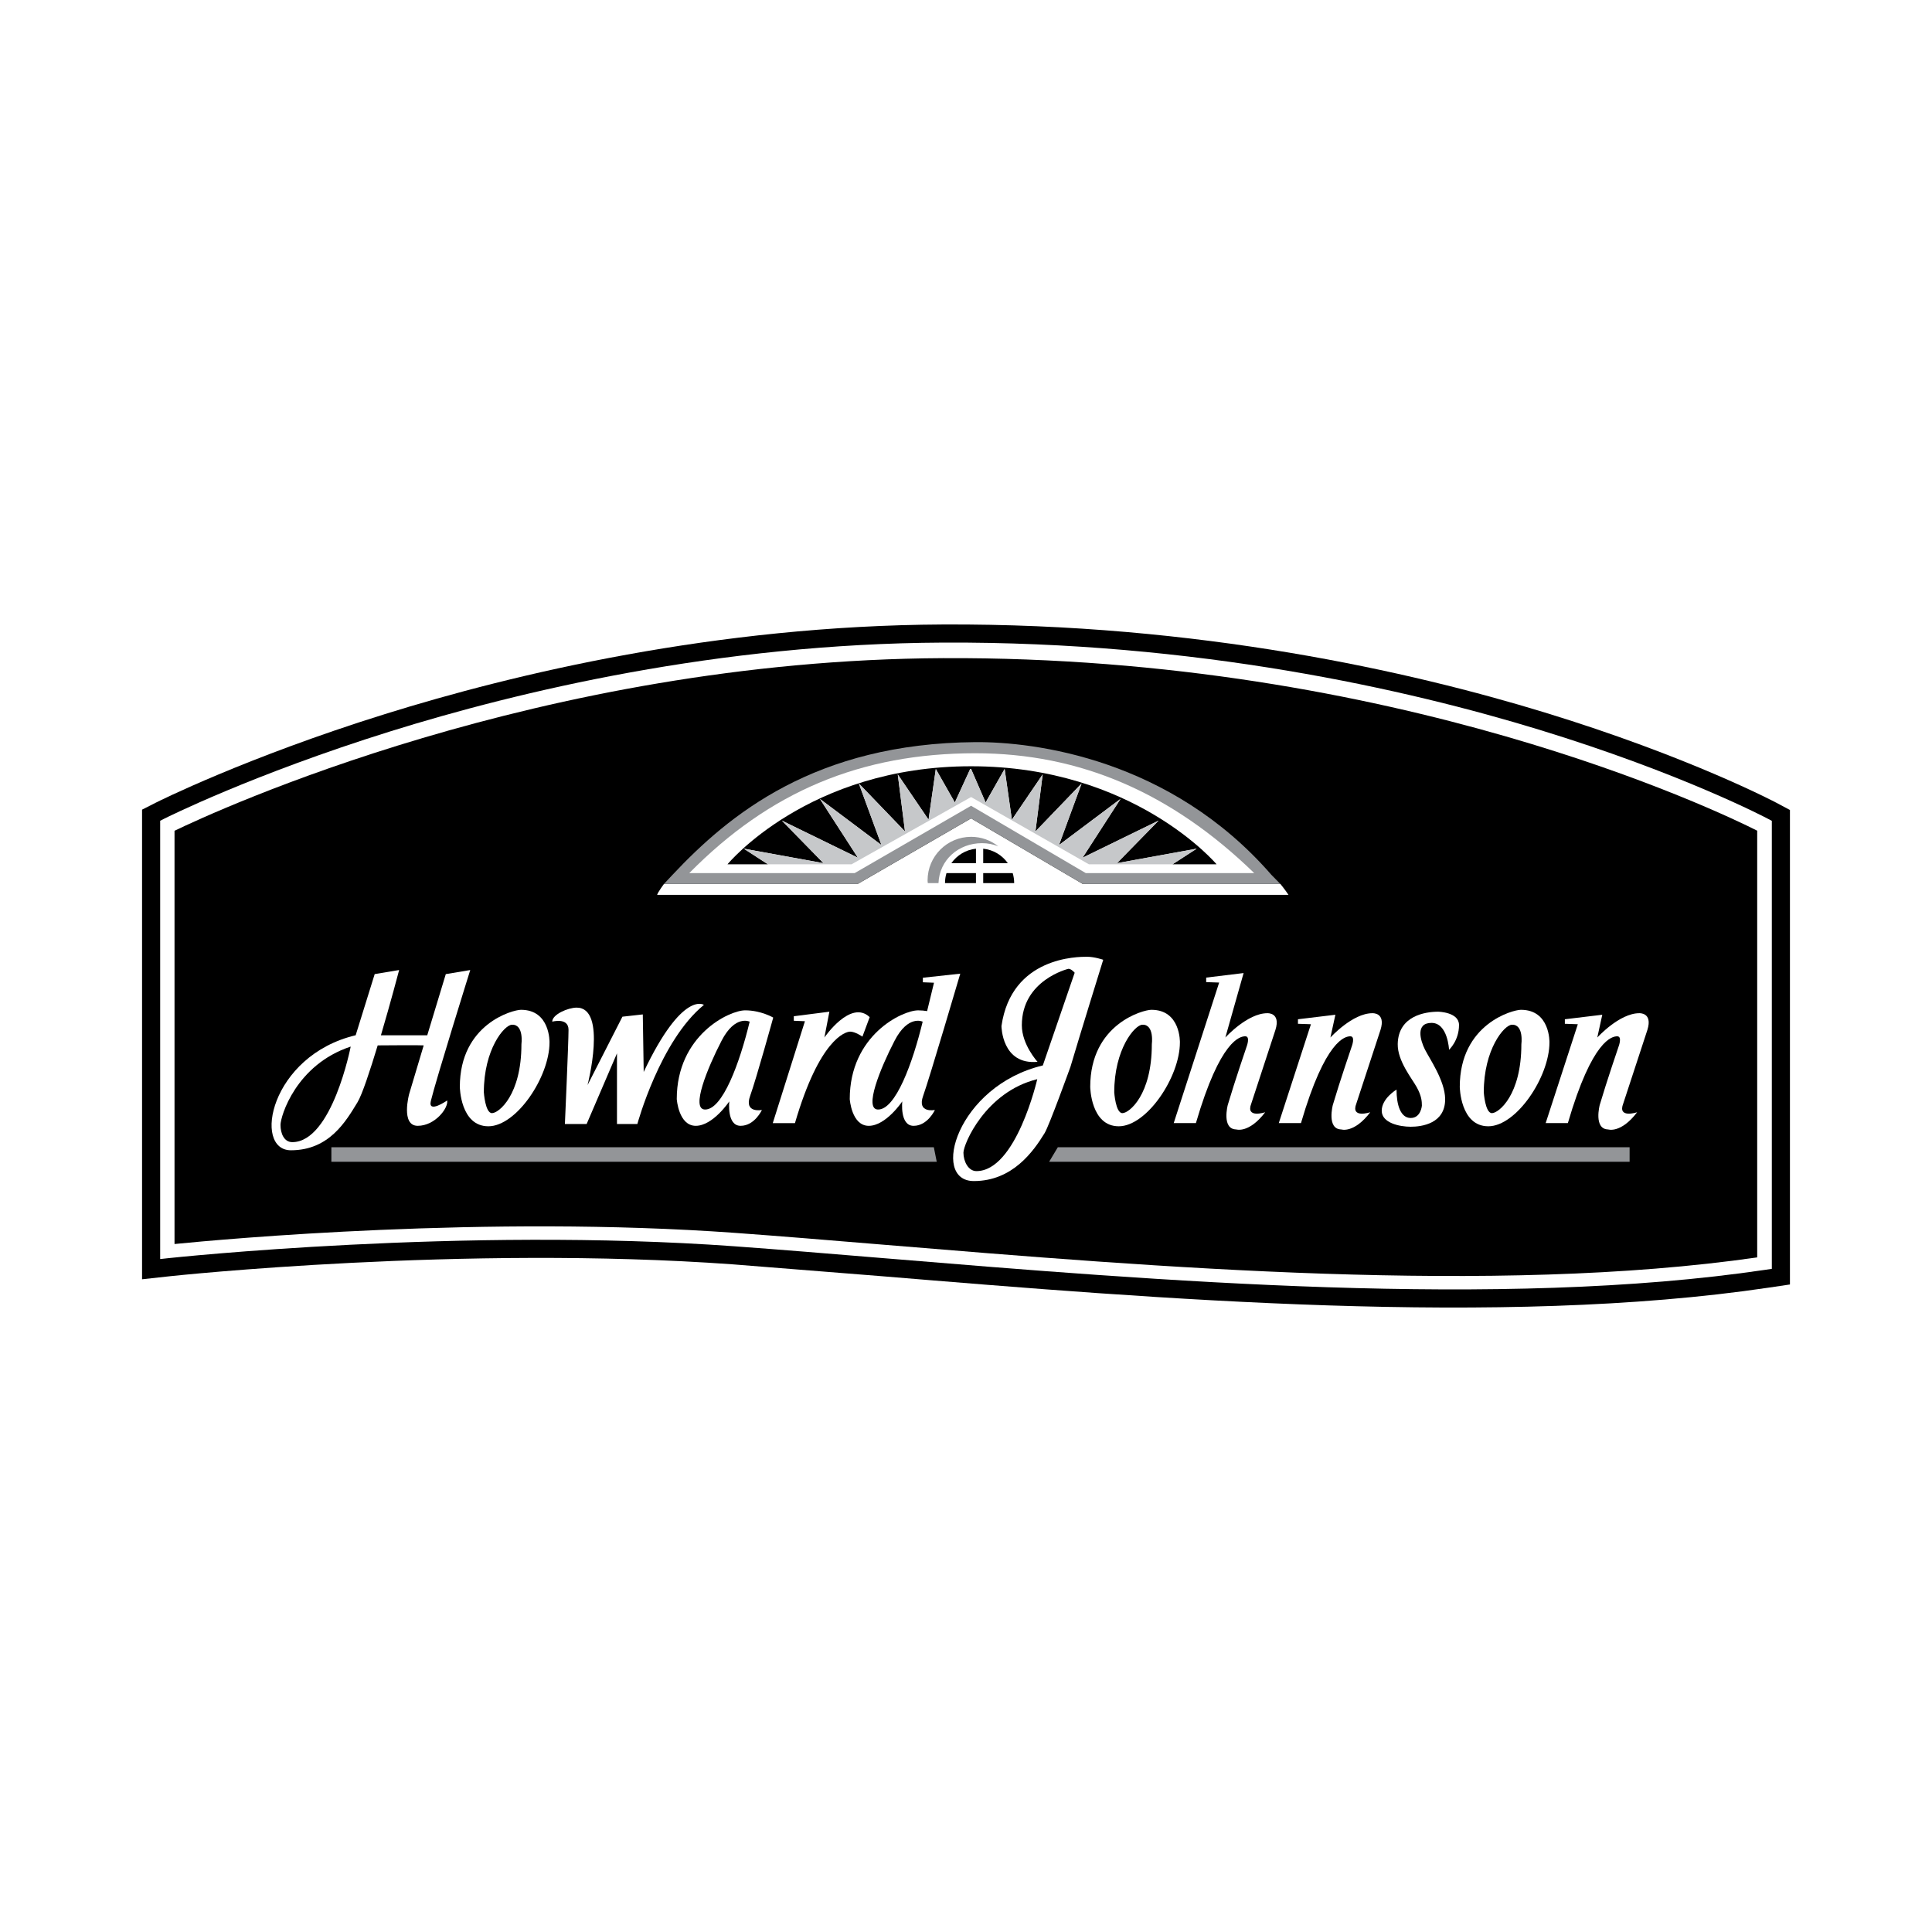
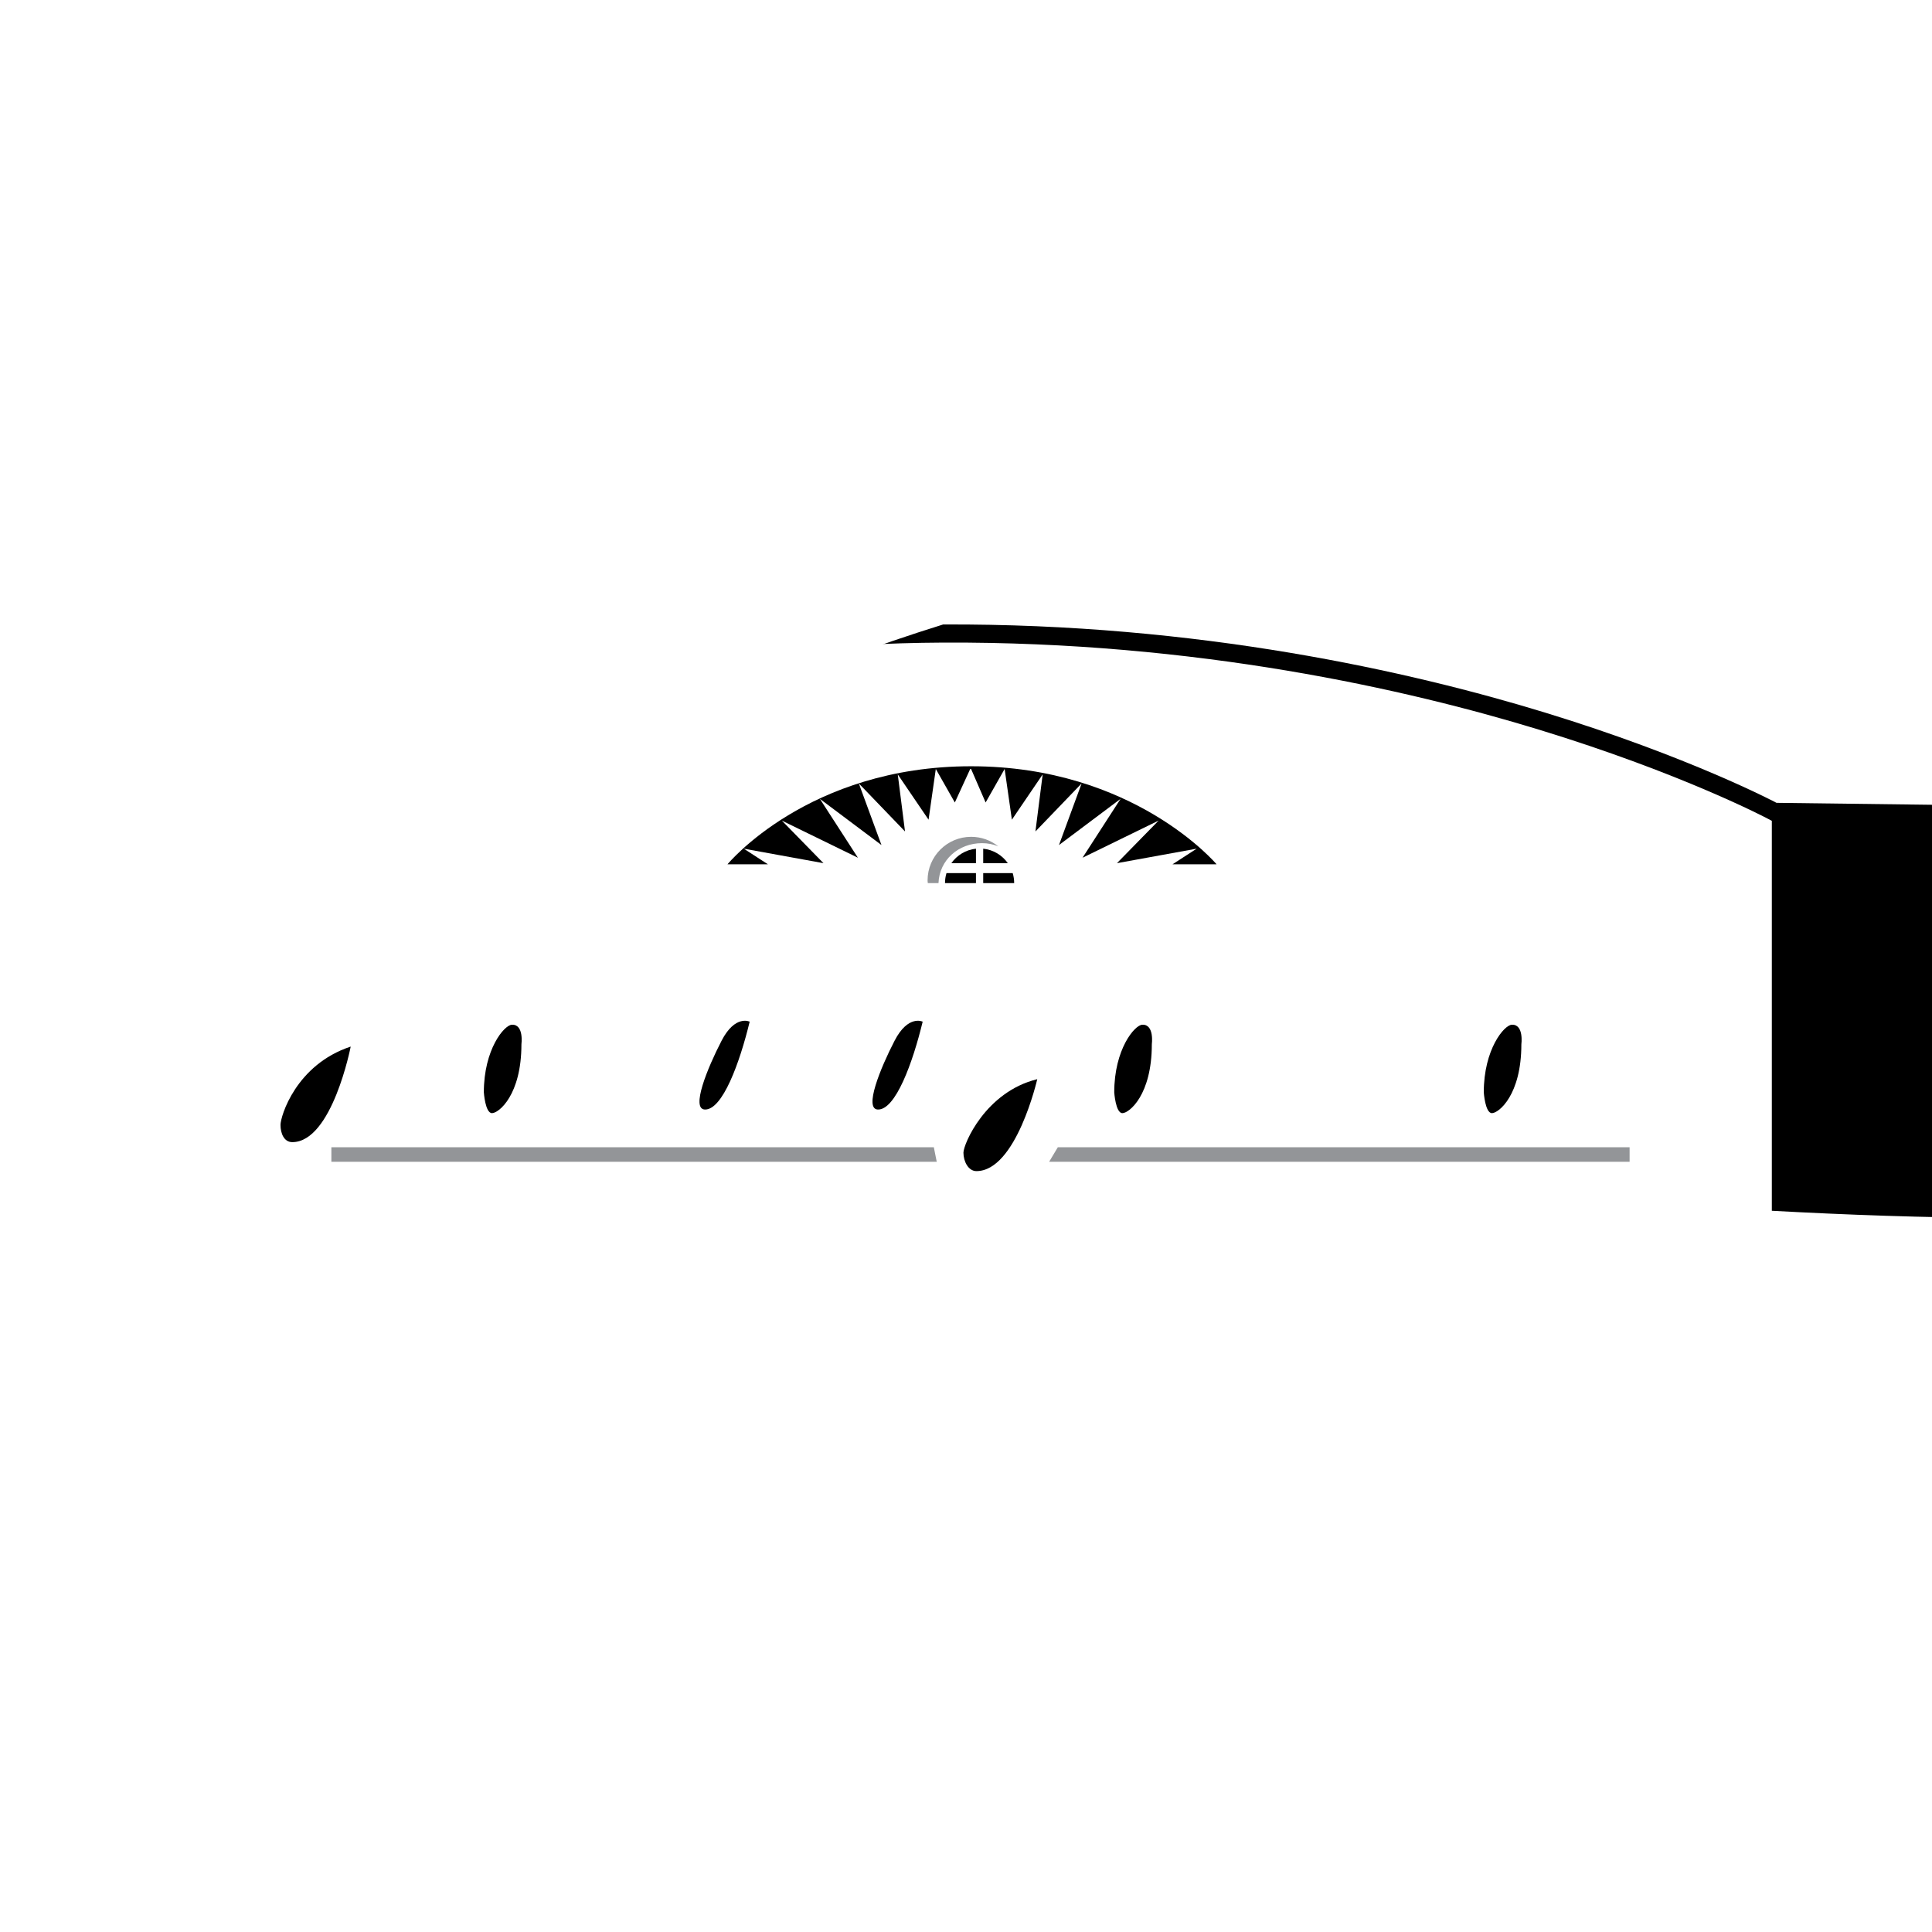
<svg xmlns="http://www.w3.org/2000/svg" version="1.0" id="Layer_1" x="0px" y="0px" width="192.756px" height="192.756px" viewBox="0 0 192.756 192.756" enable-background="new 0 0 192.756 192.756" xml:space="preserve">
  <g>
    <polygon fill-rule="evenodd" clip-rule="evenodd" fill="#FFFFFF" points="0,0 192.756,0 192.756,192.756 0,192.756 0,0  " />
-     <path fill-rule="evenodd" clip-rule="evenodd" d="M177.244,80.099c-0.086-0.045-8.688-4.599-23.148-9.021   c-13.301-4.068-34.508-8.893-60.002-8.773c-22.689,0.107-42.806,4.92-55.687,8.939c-13.959,4.356-22.76,8.787-22.848,8.832   l-1.386,0.703v46.855l2.805-0.307c0.289-0.031,29.222-3.131,56.144-1.182c0,0,14.771,1.176,14.777,1.176   c27.547,2.279,61.83,5.119,88.525,1.152l2.159-0.32V80.813L177.244,80.099L177.244,80.099z" />
+     <path fill-rule="evenodd" clip-rule="evenodd" d="M177.244,80.099c-0.086-0.045-8.688-4.599-23.148-9.021   c-13.301-4.068-34.508-8.893-60.002-8.773c-13.959,4.356-22.76,8.787-22.848,8.832   l-1.386,0.703v46.855l2.805-0.307c0.289-0.031,29.222-3.131,56.144-1.182c0,0,14.771,1.176,14.777,1.176   c27.547,2.279,61.83,5.119,88.525,1.152l2.159-0.32V80.813L177.244,80.099L177.244,80.099z" />
    <path fill-rule="evenodd" clip-rule="evenodd" fill="#FFFFFF" d="M176.393,81.693c-0.083-0.045-8.529-4.515-22.825-8.888   c-13.182-4.032-34.198-8.813-59.466-8.694c-22.465,0.105-42.394,4.875-55.157,8.857c-13.833,4.317-22.482,8.674-22.568,8.717   l-0.396,0.201v43.73l0.802-0.088c0.291-0.031,29.382-3.148,56.47-1.188c4.532,0.328,9.518,0.74,14.795,1.178   c27.455,2.271,61.623,5.102,88.111,1.166l0.617-0.092V81.897L176.393,81.693L176.393,81.693z" />
-     <path fill-rule="evenodd" clip-rule="evenodd" d="M94.093,65.663C53.93,65.851,21.338,80.989,17.412,82.887v41.229   c4.885-0.486,31.229-2.898,55.93-1.111c4.54,0.328,9.528,0.742,14.811,1.18c27.167,2.248,60.925,5.043,87.163,1.266V82.878   C171.483,80.946,139.31,65.45,94.093,65.663L94.093,65.663z" />
    <path fill-rule="evenodd" clip-rule="evenodd" fill="#FFFFFF" d="M103.517,105.939c-3.585,0.33-3.6-3.57-3.6-3.57   c0.994-6.928,7.636-6.913,8.54-6.913c0.747,0,1.611,0.301,1.611,0.301s-2.297,7.399-3.266,10.67c0,0-2.113,5.857-2.578,6.619   c-1.13,1.854-3.224,4.789-7.064,4.789c-4.382,0-1.656-9.504,6.883-11.535l3.178-9.25c-0.161-0.184-0.397-0.39-0.633-0.39   c0,0-4.639,1.114-4.639,5.632C101.95,104.236,103.517,105.939,103.517,105.939L103.517,105.939z" />
    <path fill-rule="evenodd" clip-rule="evenodd" fill="#FFFFFF" d="M95.806,97.143l-3.731,0.406v0.453l1.11,0.045l-0.687,2.832   c-0.28-0.047-0.579-0.076-0.895-0.076c-1.582,0-6.823,2.484-6.823,8.855c0,0,0.181,2.666,1.897,2.666   c1.717,0,3.344-2.439,3.344-2.439s-0.271,2.439,1.13,2.439c1.4,0,2.124-1.582,2.124-1.582s-1.808,0.361-1.175-1.4   S95.806,97.143,95.806,97.143L95.806,97.143z" />
-     <path fill-rule="evenodd" clip-rule="evenodd" fill="#FFFFFF" d="M42.986,109.84c0.509-2.109,3.931-13.059,3.931-13.059   l-2.44,0.406l-1.851,6.107h-4.623c0.968-3.271,1.819-6.514,1.819-6.514l-2.439,0.406l-1.897,6.1   c-8.54,2.033-10.302,11.477-6.461,11.477c3.84,0,5.512-2.936,6.642-4.789c0.465-0.762,1.251-3.152,2.016-5.676   c1.894-0.016,3.931-0.029,4.589,0l-1.454,4.863c0,0-0.858,3.162,0.859,3.162c1.717,0,3.072-1.762,2.937-2.529   C44.613,109.795,42.67,111.15,42.986,109.84L42.986,109.84z" />
    <path fill-rule="evenodd" clip-rule="evenodd" d="M29.16,113.951c-0.813,0-1.174-0.859-1.174-1.717c0-0.859,1.536-6.01,7.003-7.816   C34.989,104.418,33.137,113.951,29.16,113.951L29.16,113.951z" />
    <path fill-rule="evenodd" clip-rule="evenodd" d="M97.417,116.842c-0.813,0-1.295-0.979-1.295-1.836   c0-0.859,2.199-6.07,7.365-7.336C103.486,107.67,101.394,116.842,97.417,116.842L97.417,116.842z" />
    <path fill-rule="evenodd" clip-rule="evenodd" fill="#FFFFFF" d="M51.978,100.748c-0.813,0-6.1,1.41-6.1,7.691   c0,0,0.045,3.93,2.847,3.93s6.1-4.93,6.1-8.365C54.824,104.004,54.915,100.748,51.978,100.748L51.978,100.748z" />
    <path fill-rule="evenodd" clip-rule="evenodd" d="M51.074,102.236c-0.768,0.031-2.801,2.451-2.801,6.744   c0,0,0.135,2.078,0.813,2.078c0.678,0,2.937-1.807,2.937-6.867C52.023,104.191,52.293,102.186,51.074,102.236L51.074,102.236z" />
-     <path fill-rule="evenodd" clip-rule="evenodd" fill="#FFFFFF" d="M114.873,100.748c-0.813,0-6.101,1.41-6.101,7.691   c0,0,0.046,3.93,2.847,3.93c2.802,0,6.1-4.93,6.1-8.365C117.719,104.004,117.81,100.748,114.873,100.748L114.873,100.748z" />
    <path fill-rule="evenodd" clip-rule="evenodd" d="M113.969,102.236c-0.768,0.031-2.801,2.451-2.801,6.744   c0,0,0.135,2.078,0.813,2.078c0.677,0,2.937-1.807,2.937-6.867C114.918,104.191,115.188,102.186,113.969,102.236L113.969,102.236z" />
    <path fill-rule="evenodd" clip-rule="evenodd" fill="#FFFFFF" d="M151.742,100.748c-0.813,0-6.1,1.41-6.1,7.691   c0,0,0.045,3.93,2.846,3.93c2.802,0,6.101-4.93,6.101-8.365C154.589,104.004,154.679,100.748,151.742,100.748L151.742,100.748z" />
    <path fill-rule="evenodd" clip-rule="evenodd" d="M150.838,102.236c-0.768,0.031-2.801,2.451-2.801,6.744   c0,0,0.136,2.078,0.813,2.078s2.937-1.807,2.937-6.867C151.787,104.191,152.058,102.186,150.838,102.236L150.838,102.236z" />
    <path fill-rule="evenodd" clip-rule="evenodd" fill="#FFFFFF" d="M57.535,100.531c-0.858,0-2.439,0.678-2.439,1.4   c0,0,1.626-0.451,1.626,0.814c0,1.264-0.362,9.398-0.362,9.398h2.169l3.027-7.049v7.049h2.033c0,0,2.259-8.314,6.642-11.885   c0,0-2.124-1.49-6.009,6.688l-0.09-5.738l-2.033,0.227l-3.479,6.822C58.62,108.258,60.608,100.531,57.535,100.531L57.535,100.531z" />
    <path fill-rule="evenodd" clip-rule="evenodd" fill="#FFFFFF" d="M77.145,101.525c0,0-1.22-0.723-2.802-0.723   c-1.581,0-6.822,2.484-6.822,8.855c0,0,0.181,2.666,1.897,2.666c1.717,0,3.344-2.439,3.344-2.439s-0.271,2.439,1.129,2.439   c1.401,0,2.124-1.582,2.124-1.582s-1.807,0.361-1.175-1.4C75.473,107.58,77.145,101.525,77.145,101.525L77.145,101.525z" />
    <path fill-rule="evenodd" clip-rule="evenodd" d="M74.795,101.932c0,0-1.446-0.723-2.802,1.898   c-1.438,2.781-3.072,6.822-1.671,6.867C72.083,110.754,73.801,106.043,74.795,101.932L74.795,101.932z" />
    <path fill-rule="evenodd" clip-rule="evenodd" d="M92.055,101.932c0,0-1.446-0.723-2.801,1.898   c-1.439,2.781-3.072,6.822-1.672,6.867C89.344,110.754,91.062,106.043,92.055,101.932L92.055,101.932z" />
    <path fill-rule="evenodd" clip-rule="evenodd" fill="#FFFFFF" d="M79.197,101.391l3.55-0.453l-0.497,2.576   c0,0,2.62-3.84,4.518-2.033l-0.723,1.943c0,0-0.723-0.498-1.22-0.498c-0.497,0-3.073,0.77-5.512,9.127H77.1l3.208-10.166   l-1.11-0.045V101.391L79.197,101.391z" />
    <path fill-rule="evenodd" clip-rule="evenodd" fill="#FFFFFF" d="M135.325,110.096l2.41-7.35c0.542-1.748-0.813-1.658-0.813-1.658   c-1.988,0-4.187,2.426-4.187,2.426l0.497-2.273l-3.734,0.451v0.451l1.294,0.045l-3.208,9.865h2.214   c2.44-8.357,4.431-8.66,4.928-8.66c0.512,0,0.148,0.98,0.148,0.98s-1.205,3.523-1.898,5.873c0,0-0.632,2.41,0.844,2.439   c0,0,1.266,0.422,2.892-1.717C136.711,110.969,134.723,111.631,135.325,110.096L135.325,110.096z" />
    <path fill-rule="evenodd" clip-rule="evenodd" fill="#FFFFFF" d="M161.953,110.096l2.41-7.35c0.542-1.748-0.813-1.658-0.813-1.658   c-1.988,0-4.188,2.426-4.188,2.426l0.498-2.273l-3.734,0.451v0.451l1.294,0.045l-3.208,9.865h2.214   c2.44-8.357,4.431-8.66,4.928-8.66c0.512,0,0.148,0.98,0.148,0.98s-1.205,3.523-1.898,5.873c0,0-0.632,2.41,0.844,2.439   c0,0,1.265,0.422,2.892-1.717C163.339,110.969,161.351,111.631,161.953,110.096L161.953,110.096z" />
    <path fill-rule="evenodd" clip-rule="evenodd" fill="#FFFFFF" d="M124.843,110.096l2.41-7.35c0.542-1.748-0.813-1.658-0.813-1.658   c-1.988,0-4.187,2.426-4.187,2.426l1.822-6.432l-3.734,0.453v0.451l1.294,0.045l-4.533,14.021h2.214   c2.44-8.357,4.431-8.66,4.928-8.66c0.512,0,0.148,0.98,0.148,0.98s-1.205,3.523-1.898,5.873c0,0-0.632,2.41,0.844,2.439   c0,0,1.265,0.422,2.892-1.717C126.229,110.969,124.24,111.631,124.843,110.096L124.843,110.096z" />
    <path fill-rule="evenodd" clip-rule="evenodd" fill="#FFFFFF" d="M143.488,100.938c-1.265,0-3.985,0.393-4.036,3.225   c-0.03,1.686,1.416,3.434,1.897,4.307c0.482,0.873,0.513,1.416,0.513,1.838c0,0-0.091,1.234-1.115,1.234   c-1.023,0-1.415-1.324-1.415-2.832c0,0-1.477,0.875-1.477,2.109s1.808,1.596,2.892,1.596c1.085,0,3.476-0.301,3.435-2.801   c-0.03-1.807-1.566-4.006-2.019-4.91c-0.452-0.902-0.964-2.65,0.663-2.65c1.626,0,1.747,2.682,1.747,2.682s0.994-0.904,0.994-2.471   C145.567,100.969,143.488,100.938,143.488,100.938L143.488,100.938z" />
    <polygon fill-rule="evenodd" clip-rule="evenodd" fill="#939598" points="93.458,115.908 93.169,114.463 33.061,114.463    33.061,115.908 93.458,115.908  " />
    <polygon fill-rule="evenodd" clip-rule="evenodd" fill="#939598" points="162.586,115.908 162.586,114.463 105.538,114.463    104.673,115.908 162.586,115.908  " />
    <path fill-rule="evenodd" clip-rule="evenodd" fill="#FFFFFF" d="M127.748,88.197h-19.709l-11.154-6.549L85.56,88.197H66.237   c0,0-0.59,0.804-0.676,1.082h62.992C128.223,88.775,127.748,88.197,127.748,88.197L127.748,88.197z" />
-     <path fill-rule="evenodd" clip-rule="evenodd" fill="#939598" d="M96.885,81.648l11.154,6.549h19.709l-0.907-0.922   c-10.082-11.591-23.669-13.277-29.531-13.233c-15.999,0.121-24.585,7.247-30.216,13.242l-0.857,0.913H85.56L96.885,81.648   L96.885,81.648z" />
    <path fill-rule="evenodd" clip-rule="evenodd" fill="#FFFFFF" d="M125.137,87.112h-16.805l-11.447-6.72l-11.618,6.72H68.766   c8.033-8.152,17.137-11.959,28.544-11.959C107.738,75.153,116.854,79.068,125.137,87.112L125.137,87.112z" />
    <path fill-rule="evenodd" clip-rule="evenodd" d="M82.16,86.119l-4.157-4.248l7.591,3.705l-3.795-5.874l6.145,4.608l-2.259-6.145   l4.608,4.79l-0.723-5.693l3.072,4.519l0.723-5.061l1.898,3.344l1.536-3.344h0.085l1.451,3.344l1.897-3.344l0.723,5.061l3.072-4.519   l-0.723,5.693l4.608-4.79l-2.259,6.145l6.145-4.608l-3.795,5.874l7.591-3.705l-4.157,4.248l7.952-1.446l-2.409,1.559h4.397   c0,0-8.229-9.782-24.494-9.782s-24.303,9.782-24.303,9.782h4.036l-2.409-1.559L82.16,86.119L82.16,86.119z" />
-     <polygon fill-rule="evenodd" clip-rule="evenodd" fill="#C6C8CA" points="96.885,79.521 108.638,86.231 116.981,86.231    119.391,84.672 111.438,86.119 115.596,81.871 108.005,85.576 111.8,79.703 105.655,84.311 107.914,78.166 103.306,82.956    104.028,77.262 100.956,81.781 100.233,76.72 98.336,80.064 96.885,76.72 96.799,76.72 95.264,80.064 93.366,76.72 92.643,81.781    89.57,77.262 90.293,82.956 85.685,78.166 87.943,84.311 81.799,79.703 85.594,85.576 78.003,81.871 82.16,86.119 74.208,84.672    76.617,86.231 84.961,86.231 96.885,79.521  " />
    <path fill-rule="evenodd" clip-rule="evenodd" d="M98.095,86.119h2.456c-0.56-0.792-1.441-1.338-2.456-1.444V86.119L98.095,86.119z   " />
    <path fill-rule="evenodd" clip-rule="evenodd" d="M97.372,86.119v-1.444c-1.015,0.106-1.896,0.652-2.456,1.444H97.372   L97.372,86.119z" />
    <path fill-rule="evenodd" clip-rule="evenodd" d="M97.372,87.112H94.43c-0.095,0.315-0.147,0.648-0.147,0.994h3.089V87.112   L97.372,87.112z" />
    <path fill-rule="evenodd" clip-rule="evenodd" d="M98.095,87.112v0.994h3.089c0-0.346-0.052-0.679-0.146-0.994H98.095   L98.095,87.112z" />
    <path fill-rule="evenodd" clip-rule="evenodd" fill="#939598" d="M96.89,83.49c-2.399,0-4.345,1.945-4.345,4.345   c0,0.153,0.011,0.122,0.026,0.271h1.063c0.095-2.316,2.001-3.984,4.341-3.984c0.572,0,1.119,0.112,1.621,0.314   C98.853,83.845,97.913,83.49,96.89,83.49L96.89,83.49z" />
  </g>
</svg>